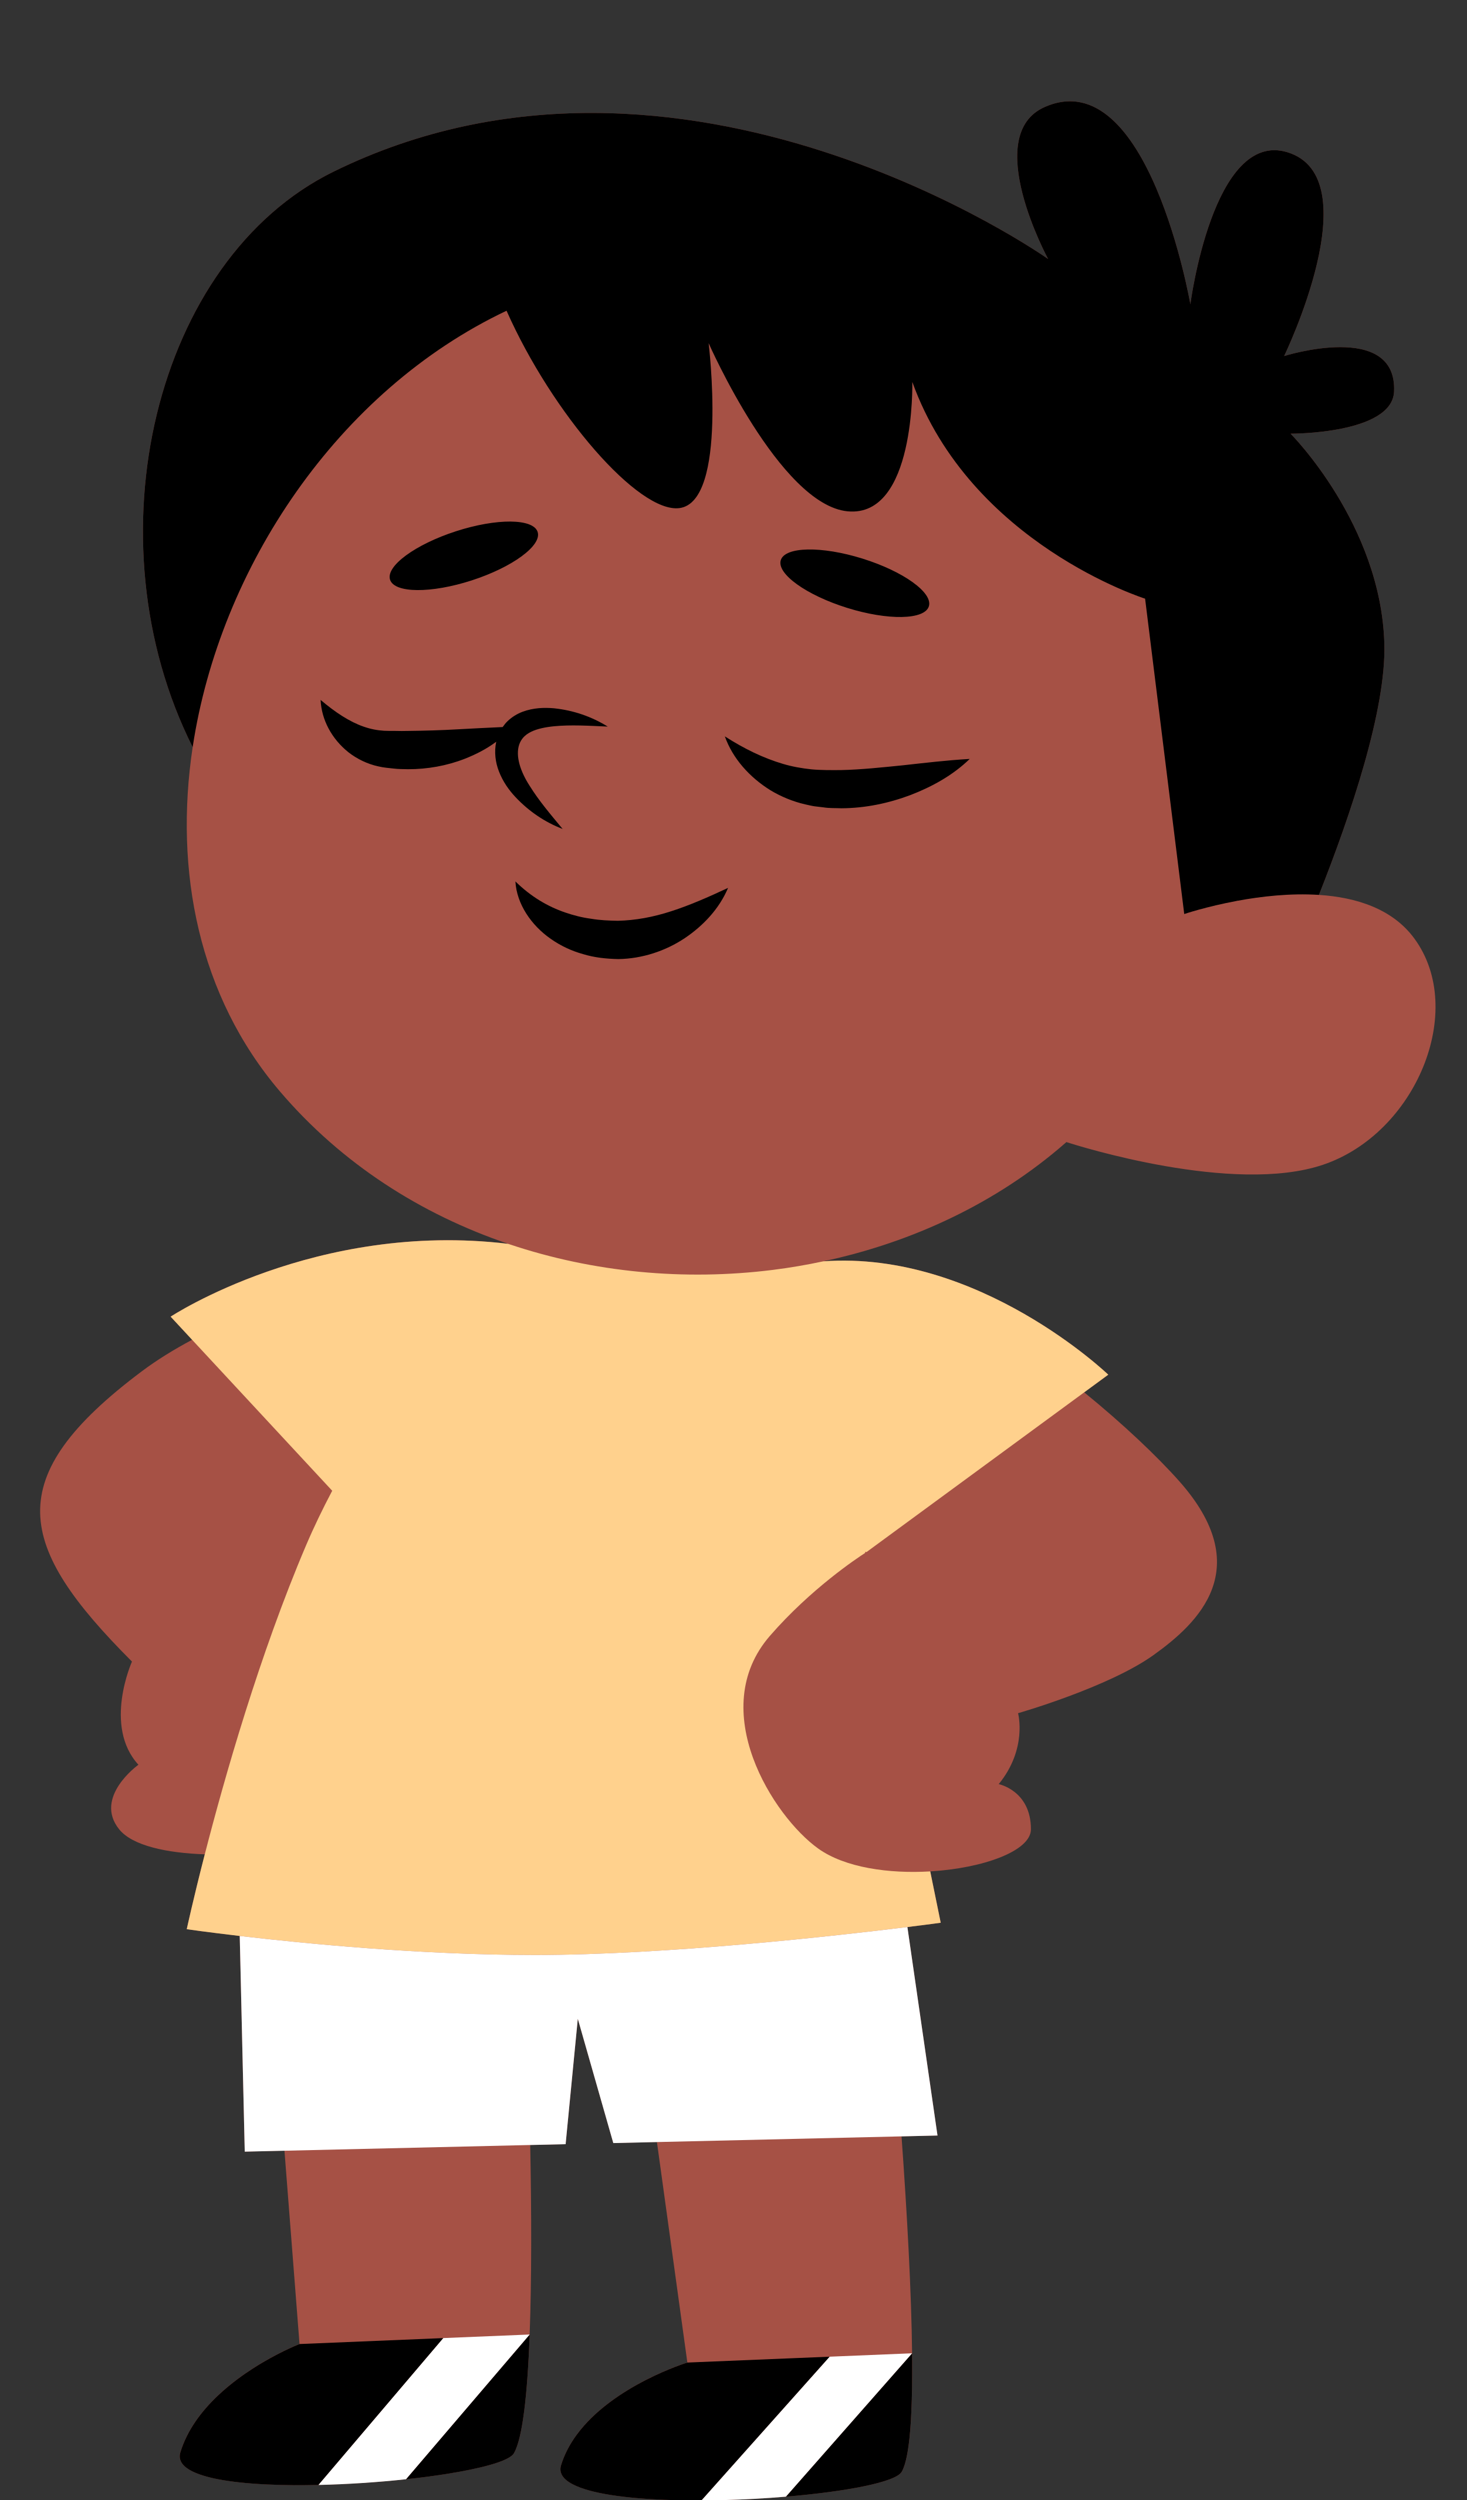
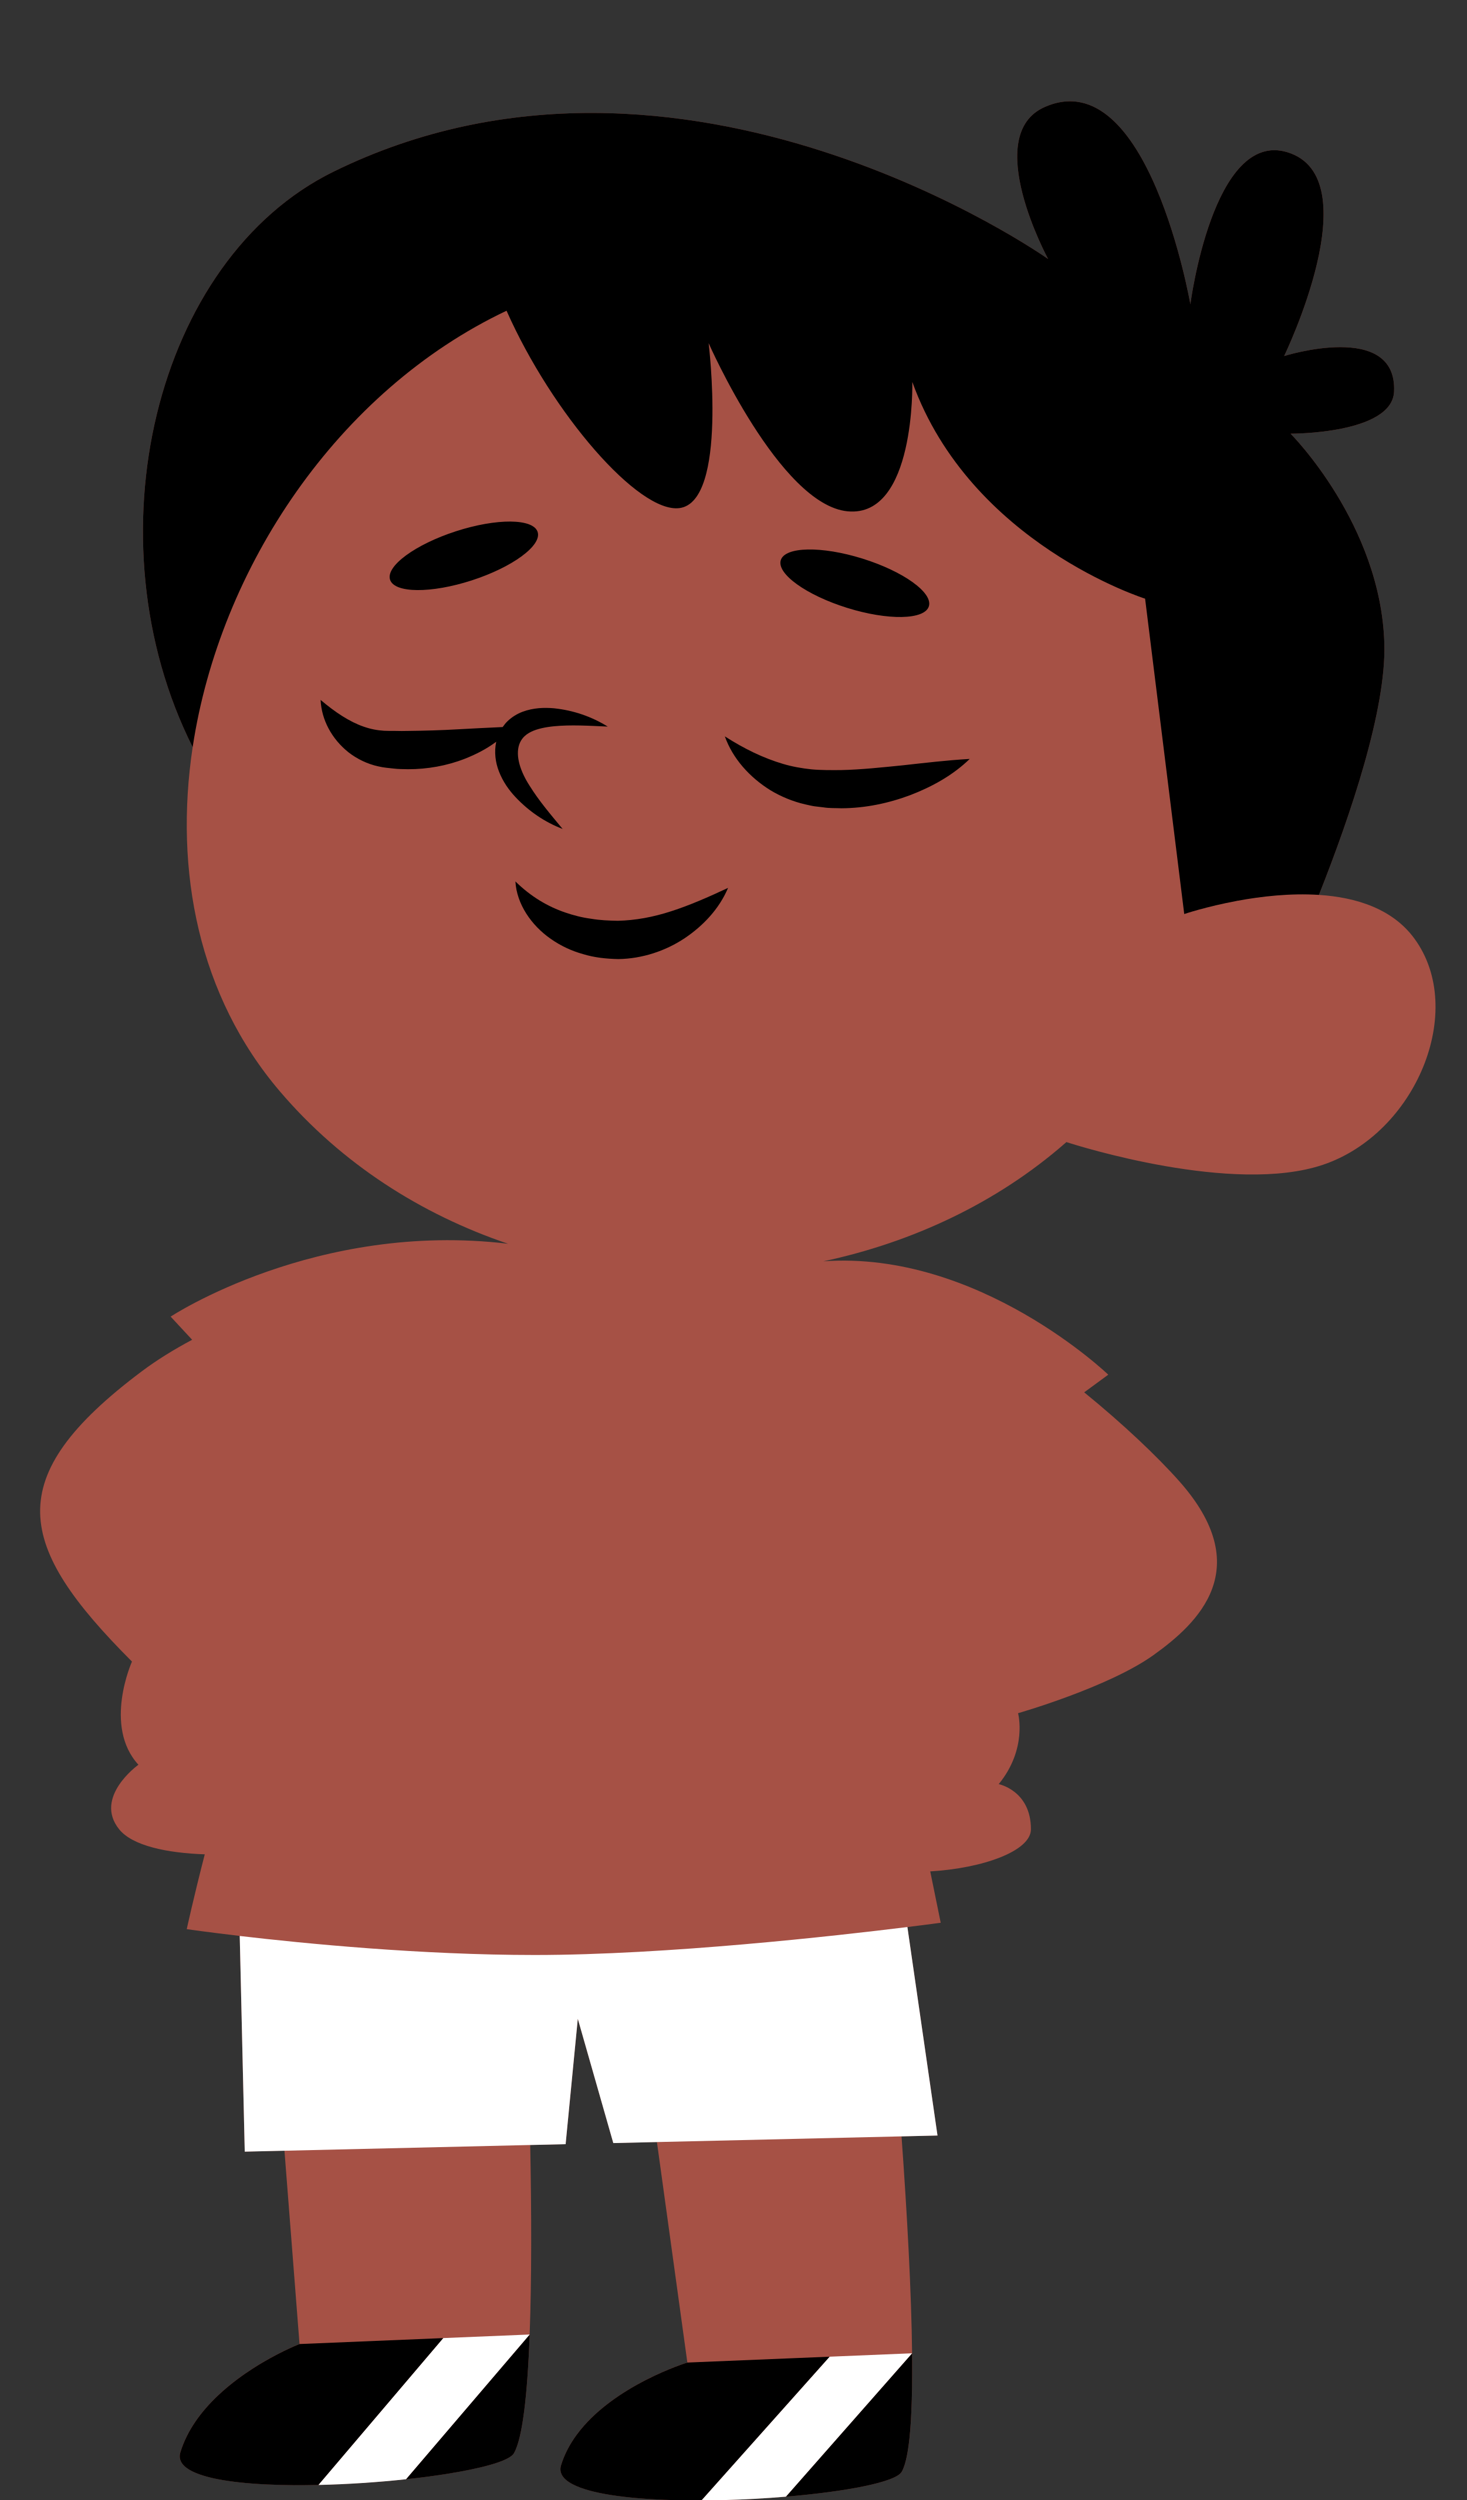
<svg xmlns="http://www.w3.org/2000/svg" fill="#000000" height="535.5" preserveAspectRatio="xMidYMid meet" version="1" viewBox="-8.6 -21.7 314.4 535.5" width="314.4" zoomAndPan="magnify">
  <rect x="-8.6" y="-21.7" width="314.4" height="535.5" fill="#333333" stroke="none" />
  <g id="change1_1">
    <path d="M274.923,227.792c-19.189,6.455-52.622-4.101-54.988-4.864c-0.09,0.079-0.172,0.161-0.263,0.24 c-14.575,12.727-32.625,21.207-51.814,25.299c33.321-2.395,61.06,24.284,61.06,24.284l-5.157,3.782 c8.462,6.882,15.707,13.784,20.349,19.006c16.573,18.645,4.143,30.384-5.524,37.289c-9.668,6.905-29.003,12.43-29.003,12.43 s2.072,7.596-4.143,15.192c0,0,6.905,1.381,6.905,9.668c0,4.66-10.265,8.352-21.582,9.025l2.247,11.001c0,0-2.65,0.362-7.141,0.918 l6.451,44.658l-7.707,0.179c1.209,16.829,2.118,33.385,2.263,46.461h0c0,0.007,0,0.014,0,0.021c0.009,0.779,0.014,1.545,0.018,2.299 c0,0.038,0,0.076,0,0.115c0.003,0.747,0.003,1.482,0,2.203c0,0.022,0,0.043,0,0.064c-0.006,1.371-0.026,2.675-0.053,3.942 c-0.046,2.148-0.121,4.16-0.234,5.975c-0.002,0.025-0.003,0.051-0.004,0.076c-0.027,0.433-0.059,0.846-0.09,1.259 c-0.014,0.178-0.026,0.361-0.04,0.535c-0.029,0.348-0.061,0.68-0.092,1.012c-0.021,0.22-0.042,0.441-0.064,0.653 c-0.031,0.294-0.064,0.576-0.098,0.857c-0.028,0.229-0.056,0.455-0.085,0.674c-0.034,0.252-0.069,0.495-0.105,0.734 c-0.034,0.226-0.07,0.446-0.106,0.66c-0.036,0.213-0.073,0.423-0.112,0.624c-0.042,0.219-0.086,0.426-0.13,0.63 c-0.038,0.176-0.076,0.352-0.116,0.517c-0.051,0.21-0.105,0.402-0.159,0.595c-0.039,0.137-0.076,0.28-0.117,0.408 c-0.065,0.206-0.134,0.39-0.203,0.572c-0.035,0.091-0.067,0.192-0.103,0.277c-0.107,0.256-0.219,0.489-0.337,0.69 c-1.302,2.221-11.993,4.24-24.81,5.314l-0.003,0.003c-0.073,0.006-0.15,0.009-0.223,0.015c-2.042,0.169-4.131,0.314-6.25,0.432 c-0.11,0.006-0.218,0.013-0.329,0.019c-0.25,0.013-0.497,0.03-0.748,0.043c-1.138,0.058-2.282,0.108-3.426,0.15 c-0.572,0.021-1.145,0.04-1.717,0.056c-0.267,0.008-0.534,0.013-0.802,0.02c-0.032,0.001-0.064,0.002-0.095,0.002 c-0.844,0.021-1.687,0.039-2.527,0.051c-0.456,0.006-0.905,0.004-1.358,0.008c-0.204,0.001-0.412,0.008-0.615,0.009l0.005-0.006 c-0.473,0.002-0.951,0.009-1.421,0.008c-0.561-0.001-1.119-0.005-1.674-0.012c-0.555-0.006-1.107-0.015-1.655-0.026 c-2.192-0.045-4.326-0.13-6.365-0.259c-0.51-0.032-1.014-0.067-1.511-0.105c-0.995-0.075-1.963-0.162-2.902-0.26 c-0.469-0.049-0.931-0.101-1.384-0.156c-1.814-0.22-3.497-0.487-5.015-0.805c-1.517-0.318-2.868-0.687-4.018-1.111 c-2.586-0.954-4.149-2.185-4.283-3.736c-0.03-0.345,0.011-0.705,0.127-1.082c0.364-1.183,0.836-2.315,1.398-3.398 c0.561-1.082,1.212-2.115,1.933-3.098c0.73-0.995,1.531-1.94,2.384-2.835c0.569-0.597,1.161-1.171,1.77-1.724 c0.609-0.553,1.236-1.083,1.873-1.593c0.319-0.255,0.64-0.504,0.964-0.747c0.647-0.487,1.303-0.953,1.962-1.398 c0.658-0.444,1.319-0.868,1.976-1.269s1.311-0.783,1.956-1.143c0.322-0.18,0.642-0.355,0.959-0.524 c5.387-2.881,9.889-4.256,9.889-4.256l-6.521-47.228l-9.349,0.217l-7.608-26.627l-2.612,26.865l-7.585,0.176 c0.278,14.499,0.313,28.857-0.125,40.588l0.008,0c-0.029,0.782-0.061,1.551-0.094,2.309c-0.001,0.015-0.001,0.031-0.002,0.046 c-0.032,0.728-0.067,1.444-0.103,2.148c-0.003,0.056-0.006,0.112-0.009,0.167c-0.035,0.663-0.071,1.314-0.11,1.955 c-0.006,0.096-0.012,0.191-0.017,0.287c-0.037,0.604-0.076,1.196-0.116,1.778c-0.009,0.122-0.017,0.243-0.026,0.364 c-0.039,0.55-0.08,1.09-0.123,1.619c-0.012,0.147-0.024,0.291-0.036,0.436c-0.041,0.496-0.084,0.984-0.128,1.461 c-0.015,0.165-0.031,0.326-0.047,0.488c-0.044,0.452-0.088,0.897-0.135,1.33c-0.018,0.169-0.037,0.334-0.056,0.5 c-0.046,0.409-0.092,0.812-0.141,1.203c-0.023,0.185-0.047,0.362-0.071,0.543c-0.047,0.359-0.094,0.715-0.144,1.058 c-0.028,0.194-0.057,0.378-0.086,0.567c-0.048,0.313-0.096,0.626-0.146,0.924c-0.033,0.196-0.068,0.38-0.102,0.569 c-0.049,0.274-0.099,0.549-0.15,0.809c-0.038,0.192-0.078,0.369-0.117,0.553c-0.05,0.236-0.1,0.475-0.153,0.697 c-0.045,0.192-0.093,0.367-0.14,0.549c-0.049,0.192-0.098,0.39-0.149,0.57c-0.055,0.192-0.112,0.363-0.169,0.541 c-0.047,0.148-0.093,0.306-0.141,0.444c-0.067,0.191-0.137,0.359-0.207,0.531c-0.041,0.102-0.081,0.217-0.123,0.312 c-0.114,0.256-0.23,0.489-0.351,0.695c-0.111,0.189-0.288,0.378-0.528,0.566c-0.239,0.188-0.541,0.375-0.9,0.561 c-0.18,0.093-0.374,0.185-0.582,0.278c-0.416,0.184-0.887,0.367-1.41,0.548c-0.523,0.181-1.096,0.359-1.717,0.535 c-0.621,0.176-1.288,0.349-1.998,0.519c-0.71,0.17-1.462,0.336-2.252,0.499c-1.581,0.326-3.313,0.636-5.163,0.927 c-1.387,0.218-2.84,0.426-4.345,0.621c-1.368,0.177-2.781,0.343-4.223,0.498c-0.001,0-0.002,0-0.002,0 c-0.143,0.015-0.283,0.031-0.426,0.047c-1.343,0.141-2.714,0.271-4.1,0.391c-0.003,0-0.006,0.001-0.01,0.001 c-0.023,0.002-0.045,0.004-0.068,0.006c-0.779,0.067-1.561,0.132-2.349,0.191c-0.749,0.057-1.502,0.109-2.256,0.158 c-0.002,0-0.004,0-0.006,0c-0.041,0.003-0.082,0.005-0.123,0.008c-0.319,0.021-0.638,0.042-0.958,0.062 c-1.119,0.068-2.24,0.129-3.361,0.181c-0.107,0.005-0.215,0.009-0.322,0.014c-0.037,0.002-0.073,0.003-0.11,0.005 c-1.451,0.064-2.895,0.111-4.33,0.145c-0.11,0.003-0.222,0.009-0.332,0.011c-0.001,0-0.002,0-0.003,0v0 c-1.08,0.024-2.152,0.039-3.212,0.045c-1.629,0.008-3.231-0.005-4.79-0.043c-1.039-0.025-2.06-0.061-3.058-0.109 c-0.997-0.047-1.972-0.106-2.918-0.176c-0.947-0.07-1.866-0.152-2.752-0.247c-1.774-0.189-3.42-0.427-4.903-0.718 c-1.112-0.219-2.133-0.468-3.047-0.748c-0.609-0.187-1.171-0.388-1.682-0.605c-0.255-0.108-0.497-0.22-0.726-0.335 c-0.915-0.462-1.615-0.984-2.064-1.57c-0.112-0.147-0.209-0.297-0.289-0.452c-0.161-0.309-0.257-0.635-0.284-0.977 c-0.013-0.171-0.01-0.347,0.012-0.526c0.022-0.18,0.061-0.364,0.119-0.552c0.546-1.774,1.315-3.451,2.246-5.029 c0.311-0.526,0.639-1.041,0.984-1.544c0.689-1.008,1.442-1.971,2.24-2.889c0.799-0.918,1.643-1.792,2.516-2.621 c0.698-0.663,1.414-1.297,2.14-1.902c0.725-0.605,1.46-1.181,2.194-1.727c1.101-0.82,2.203-1.573,3.273-2.26 c0.714-0.458,1.414-0.886,2.091-1.284c4.403-2.588,7.848-3.913,7.848-3.913l-3.229-41.406l-8.511,0.198l-1.074-46.198 c-7.065-0.827-11.355-1.45-11.355-1.45s1.348-6.255,3.861-16.029c-8.061-0.277-15.511-1.814-18.362-5.378 c-5.524-6.905,4.143-13.811,4.143-13.811c-7.596-8.286-1.381-22.097-1.381-22.097c-24.859-24.86-28.312-39.361,2.072-62.149 c3.279-2.459,6.935-4.706,10.822-6.778l-4.607-4.961c0,0,31.163-20.552,72.321-15.6c-18.588-6.288-35.654-17.109-48.917-32.656 c-17.416-20.416-22.686-47.206-18.682-73.733C10.316,93.778,24.502,33.903,62.889,15.065 c74.836-36.725,153.136,18.709,153.136,18.709s-14.426-26.559-0.693-32.567c22.173-9.701,31.181,42.268,31.181,42.268 s4.85-37.418,20.788-32.567c17.849,5.432-0.693,43.654-0.693,43.654s24.252-7.622,23.559,7.622 c-0.414,9.105-22.174,9.008-22.174,9.008s19.402,19.402,20.095,45.04c0.38,14.045-7.142,36.397-14.022,53.75 c7.996,0.523,15.761,2.957,20.446,9.335C305.809,194.693,294.823,221.098,274.923,227.792z" fill="#a65145" />
  </g>
  <g id="change2_1">
-     <path d="M177.127,310.732l-0.34-0.009l0.041,0.199c-1.751,1.125-11.667,7.701-20.417,17.763 c-13.811,15.882,0.691,38.67,10.358,45.576c5.741,4.101,15.186,5.406,23.994,4.882l2.247,11.001c0,0-2.65,0.362-7.141,0.918 c-15.18,1.878-51.625,5.988-79.867,5.988c-24.318,0-49.232-2.438-63.223-4.075c-7.065-0.827-11.355-1.45-11.355-1.45 s1.348-6.255,3.861-16.029c4.221-16.418,11.734-42.772,21.689-66.146c1.689-3.966,3.59-7.888,5.623-11.739l-30.019-32.328 l-4.607-4.961c0,0,31.163-20.552,72.321-15.6c0.077,0.026,0.155,0.048,0.232,0.073c18.095,6.081,37.619,7.871,56.486,5.513 c3.647-0.456,7.266-1.076,10.849-1.841c33.321-2.395,61.06,24.284,61.06,24.284l-5.157,3.782L177.127,310.732z" fill="#ffd18d" />
-   </g>
+     </g>
  <g id="change3_1">
    <path d="M290.167,62.184c0.693-15.244-23.559-7.622-23.559-7.622s18.542-38.222,0.693-43.654 c-15.937-4.85-20.788,32.567-20.788,32.567s-9.008-51.969-31.181-42.268c-13.733,6.008,0.693,32.567,0.693,32.567 s-78.3-55.434-153.136-18.709C24.502,33.903,10.316,93.778,32.692,138.333c5.805-38.464,31.124-76.365,67.27-93.476 c9.8,22.071,28.331,43.438,37.07,42.273c10.394-1.386,6.236-35.339,6.236-35.339s15.244,34.646,29.796,36.032 c14.551,1.386,13.858-27.717,13.858-27.717c12.473,34.646,49.89,46.426,49.89,46.426l8.389,67.548c0,0,4.72-1.598,11.351-2.828 c0.063-0.171,0.135-0.342,0.197-0.514c-0.062,0.17-0.117,0.34-0.18,0.511c5.12-0.948,11.37-1.667,17.497-1.266 c6.881-17.353,14.402-39.704,14.022-53.75c-0.693-25.638-20.095-45.04-20.095-45.04S289.753,71.288,290.167,62.184z M106.622,92.236 c0.94,2.904-5.377,7.55-14.11,10.377c-8.733,2.827-16.574,2.764-17.515-0.14c-0.94-2.904,5.377-7.55,14.11-10.377 C97.84,89.269,105.682,89.331,106.622,92.236z M190.468,108.173c-0.909,2.914-8.749,3.063-17.512,0.331 c-8.763-2.732-15.131-7.309-14.222-10.223c0.909-2.914,8.749-3.063,17.512-0.331C185.009,100.682,191.376,105.259,190.468,108.173z" fill="#000000" />
  </g>
  <g id="change4_1">
    <path d="M64.431,510.4c1.545-0.069,3.093-0.155,4.633-0.256c-0.317,0.021-0.634,0.042-0.952,0.062 c-1.119,0.068-2.24,0.129-3.361,0.181C64.645,510.392,64.538,510.396,64.431,510.4z M71.455,509.977 c0.785-0.059,1.564-0.124,2.34-0.191c-1.516,0.131-3.051,0.247-4.596,0.349C69.953,510.086,70.706,510.034,71.455,509.977z M77.981,509.388c0.142-0.015,0.282-0.031,0.424-0.046c-1.479,0.159-2.992,0.305-4.524,0.438 C75.267,509.659,76.638,509.529,77.981,509.388z M82.632,508.843c1.504-0.195,2.957-0.402,4.345-0.621 c1.85-0.291,3.582-0.602,5.163-0.927c0.79-0.163,1.543-0.329,2.252-0.499c0.71-0.17,1.377-0.343,1.998-0.519 c0.621-0.176,1.194-0.354,1.717-0.535c0.523-0.181,0.994-0.363,1.41-0.548c0.208-0.092,0.402-0.185,0.582-0.278 c0.359-0.186,0.661-0.373,0.9-0.561c0.239-0.188,0.417-0.377,0.528-0.566c0.121-0.206,0.237-0.439,0.351-0.695 c0.042-0.095,0.082-0.21,0.123-0.312c0.07-0.172,0.14-0.34,0.207-0.531c0.048-0.138,0.094-0.296,0.141-0.444 c0.057-0.178,0.114-0.349,0.169-0.541c0.051-0.18,0.1-0.378,0.149-0.57c0.047-0.182,0.095-0.357,0.14-0.549 c0.052-0.222,0.102-0.461,0.153-0.697c0.039-0.183,0.079-0.361,0.117-0.553c0.051-0.259,0.101-0.535,0.15-0.809 c0.034-0.189,0.069-0.373,0.102-0.569c0.05-0.298,0.098-0.61,0.146-0.924c0.029-0.188,0.058-0.373,0.086-0.567 c0.049-0.342,0.097-0.699,0.144-1.058c0.024-0.181,0.048-0.358,0.071-0.543c0.049-0.391,0.095-0.794,0.141-1.203 c0.019-0.167,0.038-0.331,0.056-0.5c0.047-0.433,0.091-0.878,0.135-1.33c0.016-0.162,0.031-0.323,0.047-0.488 c0.044-0.477,0.087-0.965,0.128-1.461c0.012-0.145,0.024-0.289,0.036-0.436c0.043-0.529,0.083-1.069,0.123-1.619 c0.009-0.121,0.017-0.242,0.026-0.364c0.04-0.582,0.079-1.174,0.116-1.778c0.006-0.095,0.012-0.191,0.017-0.287 c0.038-0.641,0.075-1.291,0.11-1.955c0.003-0.056,0.006-0.112,0.009-0.167c0.036-0.704,0.071-1.42,0.103-2.148 c0.001-0.015,0.001-0.031,0.002-0.046c0.033-0.757,0.065-1.527,0.094-2.309L78.41,509.341 C79.851,509.186,81.264,509.02,82.632,508.843z M156.526,147.575c2.268,1.362,4.786,2.403,7.426,3.014 c0.656,0.137,1.337,0.314,1.981,0.41l1.941,0.233c1.301,0.208,2.582,0.141,3.876,0.196c5.152-0.024,10.137-1.094,14.791-2.838 c4.631-1.79,9.034-4.197,12.684-7.732c-5.03,0.292-9.675,0.857-14.247,1.357c-4.563,0.458-9,0.936-13.342,1.033 c-2.14,0.013-4.37,0.031-6.374-0.165c-2.027-0.213-4.079-0.569-6.126-1.183c-4.107-1.22-8.207-3.189-12.392-5.875 C148.438,140.785,152.042,144.785,156.526,147.575z M55.594,480.38c0,0-3.445,1.325-7.848,3.913 c-0.677,0.398-1.378,0.826-2.091,1.284c-1.071,0.687-2.172,1.44-3.273,2.26c-0.734,0.546-1.468,1.122-2.194,1.727 c-0.725,0.605-1.442,1.239-2.14,1.902c-3.491,3.314-6.53,7.351-7.986,12.083c-0.058,0.188-0.097,0.372-0.119,0.552 c-0.022,0.18-0.026,0.355-0.012,0.526c0.027,0.342,0.123,0.668,0.284,0.977c0.08,0.155,0.177,0.305,0.289,0.452 c0.449,0.586,1.149,1.108,2.064,1.57c0.229,0.115,0.471,0.227,0.726,0.335c0.51,0.216,1.072,0.417,1.682,0.605 c0.914,0.281,1.935,0.53,3.047,0.748c1.483,0.292,3.129,0.53,4.903,0.718c0.887,0.094,1.806,0.177,2.752,0.247 c0.947,0.07,1.921,0.129,2.918,0.176c0.997,0.047,2.018,0.083,3.058,0.109c1.559,0.038,3.161,0.052,4.79,0.043 c1.06-0.006,2.132-0.021,3.212-0.045l26.757-31.458L55.594,480.38z M66.082,139.436c1.825,1.42,4.04,2.508,6.392,3.016 c0.563,0.135,1.226,0.25,1.726,0.299l1.548,0.167c1.034,0.129,2.072,0.118,3.11,0.143c4.15,0.006,8.288-0.734,12.126-2.224 c2.381-0.934,4.698-2.114,6.765-3.662c-0.473,2.197-0.162,4.459,0.57,6.326c0.839,2.185,2.115,3.994,3.556,5.529 c2.89,3.068,6.302,5.379,10.104,6.825c-2.58-3.1-5.098-6.066-7.037-9.19c-2.004-3.079-3.105-6.401-2.268-8.888 c0.43-1.213,1.209-2.065,2.549-2.732c1.336-0.651,3.071-0.997,4.869-1.179c3.639-0.361,7.536-0.113,11.561,0.066c0,0,0,0-0.001,0 c-3.457-2.139-7.338-3.488-11.555-3.925c-2.111-0.176-4.36-0.105-6.669,0.737c-1.148,0.426-2.292,1.106-3.268,2.044 c-0.386,0.375-0.721,0.799-1.028,1.243c-3.371,0.136-6.488,0.324-9.557,0.48c-3.661,0.213-7.213,0.314-10.749,0.35 c-0.885,0.021-1.77,0.025-2.653-0.002l-1.33-0.003l-1.137-0.029c-1.448-0.088-2.898-0.366-4.387-0.889 c-2.992-1.038-6.044-3.038-9.208-5.72C60.299,132.429,62.452,136.536,66.082,139.436z M147.138,513.788 c0.572-0.017,1.145-0.036,1.717-0.056c1.144-0.042,2.288-0.092,3.426-0.15c0.251-0.013,0.498-0.029,0.748-0.043 c-2.216,0.12-4.456,0.212-6.688,0.27C146.607,513.802,146.872,513.796,147.138,513.788z M138.71,484.346 c0,0-15.951,4.871-23.734,15.489c-1.441,1.966-2.603,4.13-3.33,6.495c-0.116,0.377-0.157,0.737-0.127,1.082 c0.134,1.551,1.697,2.782,4.283,3.736c1.149,0.424,2.5,0.793,4.018,1.111c1.517,0.318,3.201,0.585,5.015,0.805 c0.454,0.055,0.915,0.107,1.384,0.156c0.938,0.098,1.907,0.185,2.902,0.26c0.497,0.038,1.001,0.073,1.511,0.105 c2.039,0.129,4.172,0.214,6.365,0.259c0.548,0.011,1.1,0.02,1.655,0.026c0.555,0.006,1.113,0.01,1.674,0.012 c0.47,0.001,0.948-0.006,1.421-0.008l27.475-30.785l17.656-0.728h0L138.71,484.346z M123.894,183.73 c5.17-0.072,10.184-1.765,14.248-4.474c4.053-2.728,7.421-6.348,9.293-10.775c-4.299,2.009-8.242,3.732-12.162,4.994 c-3.903,1.271-7.714,1.969-11.469,2.05c-1.846-0.03-3.824-0.107-5.717-0.434c-1.918-0.25-3.765-0.725-5.6-1.354 c-3.669-1.266-7.246-3.323-10.627-6.637c0.278,4.84,3.402,9.399,7.582,12.303c2.092,1.473,4.463,2.587,6.908,3.258 C118.79,183.412,121.286,183.667,123.894,183.73z M142.356,513.87c-0.204,0.001-0.407,0.003-0.61,0.003l-0.005,0.006 C141.944,513.878,142.152,513.871,142.356,513.87z M186.893,484.681c-0.003-0.754-0.009-1.52-0.018-2.299c0-0.007,0-0.014,0-0.021 l-27.043,30.709c12.817-1.074,23.508-3.093,24.81-5.314c0.118-0.201,0.23-0.434,0.337-0.69c0.036-0.085,0.068-0.186,0.103-0.277 c0.069-0.182,0.138-0.366,0.203-0.572c0.04-0.128,0.078-0.271,0.117-0.408c0.054-0.192,0.108-0.385,0.159-0.595 c0.04-0.165,0.078-0.342,0.116-0.517c0.044-0.205,0.088-0.412,0.13-0.63c0.038-0.202,0.075-0.411,0.112-0.624 c0.037-0.215,0.072-0.434,0.106-0.66c0.036-0.239,0.071-0.483,0.105-0.734c0.029-0.219,0.058-0.446,0.085-0.674 c0.034-0.28,0.067-0.562,0.098-0.857c0.022-0.212,0.043-0.434,0.064-0.653c0.032-0.332,0.064-0.664,0.092-1.012 c0.014-0.174,0.027-0.357,0.04-0.535c0.031-0.413,0.063-0.825,0.09-1.259c0.001-0.025,0.003-0.051,0.004-0.076 c0.18-2.887,0.272-6.222,0.287-9.917c0-0.022,0-0.043,0-0.064c0.003-0.721,0.003-1.456,0-2.203 C186.894,484.757,186.894,484.719,186.893,484.681z M146.236,513.811c-1.3,0.033-2.593,0.049-3.88,0.059 c0.454-0.003,0.903-0.001,1.358-0.008C144.552,513.85,145.394,513.832,146.236,513.811z M159.83,513.073l0.003-0.003 c-0.075,0.006-0.15,0.012-0.226,0.019C159.68,513.082,159.758,513.079,159.83,513.073z" fill="#000000" />
  </g>
  <g id="change5_1">
    <path d="M184.613,435.899l-52.424,1.219l-9.349,0.217l-7.608-26.627l-2.612,26.865l-7.585,0.176l-52.671,1.225 l-8.511,0.198l-1.074-46.198c13.991,1.637,38.905,4.075,63.223,4.075c28.243,0,64.688-4.11,79.867-5.988l6.451,44.658 L184.613,435.899z M141.74,513.879c1.488-0.007,2.99-0.03,4.496-0.068c0.002,0,0.003,0,0.005,0c0.032-0.001,0.064-0.002,0.095-0.002 c0.002,0,0.003,0,0.005,0c4.553-0.117,9.143-0.372,13.489-0.736l27.046-30.712l-17.656,0.728L141.74,513.879z M86.412,479.104 l-26.757,31.458v0c0.001,0,0.002,0,0.003,0c1.542-0.034,3.099-0.087,4.659-0.156c0.001,0,0.002,0,0.003,0 c0.037-0.002,0.073-0.003,0.11-0.005c0,0,0.001,0,0.002,0c1.545-0.069,3.093-0.155,4.633-0.256c0.002,0,0.004,0,0.006,0 c0.041-0.003,0.082-0.005,0.123-0.008c0.002,0,0.004,0,0.006,0c1.544-0.102,3.08-0.219,4.596-0.349c0.003,0,0.006,0,0.009-0.001 c0.023-0.002,0.045-0.004,0.068-0.006c0.003,0,0.006-0.001,0.01-0.001c1.533-0.133,3.045-0.279,4.524-0.438c0.001,0,0.001,0,0.002,0 c0.001,0,0.002,0,0.002,0l0,0l26.508-31.004L86.412,479.104L86.412,479.104z" fill="#ffffff" />
  </g>
</svg>